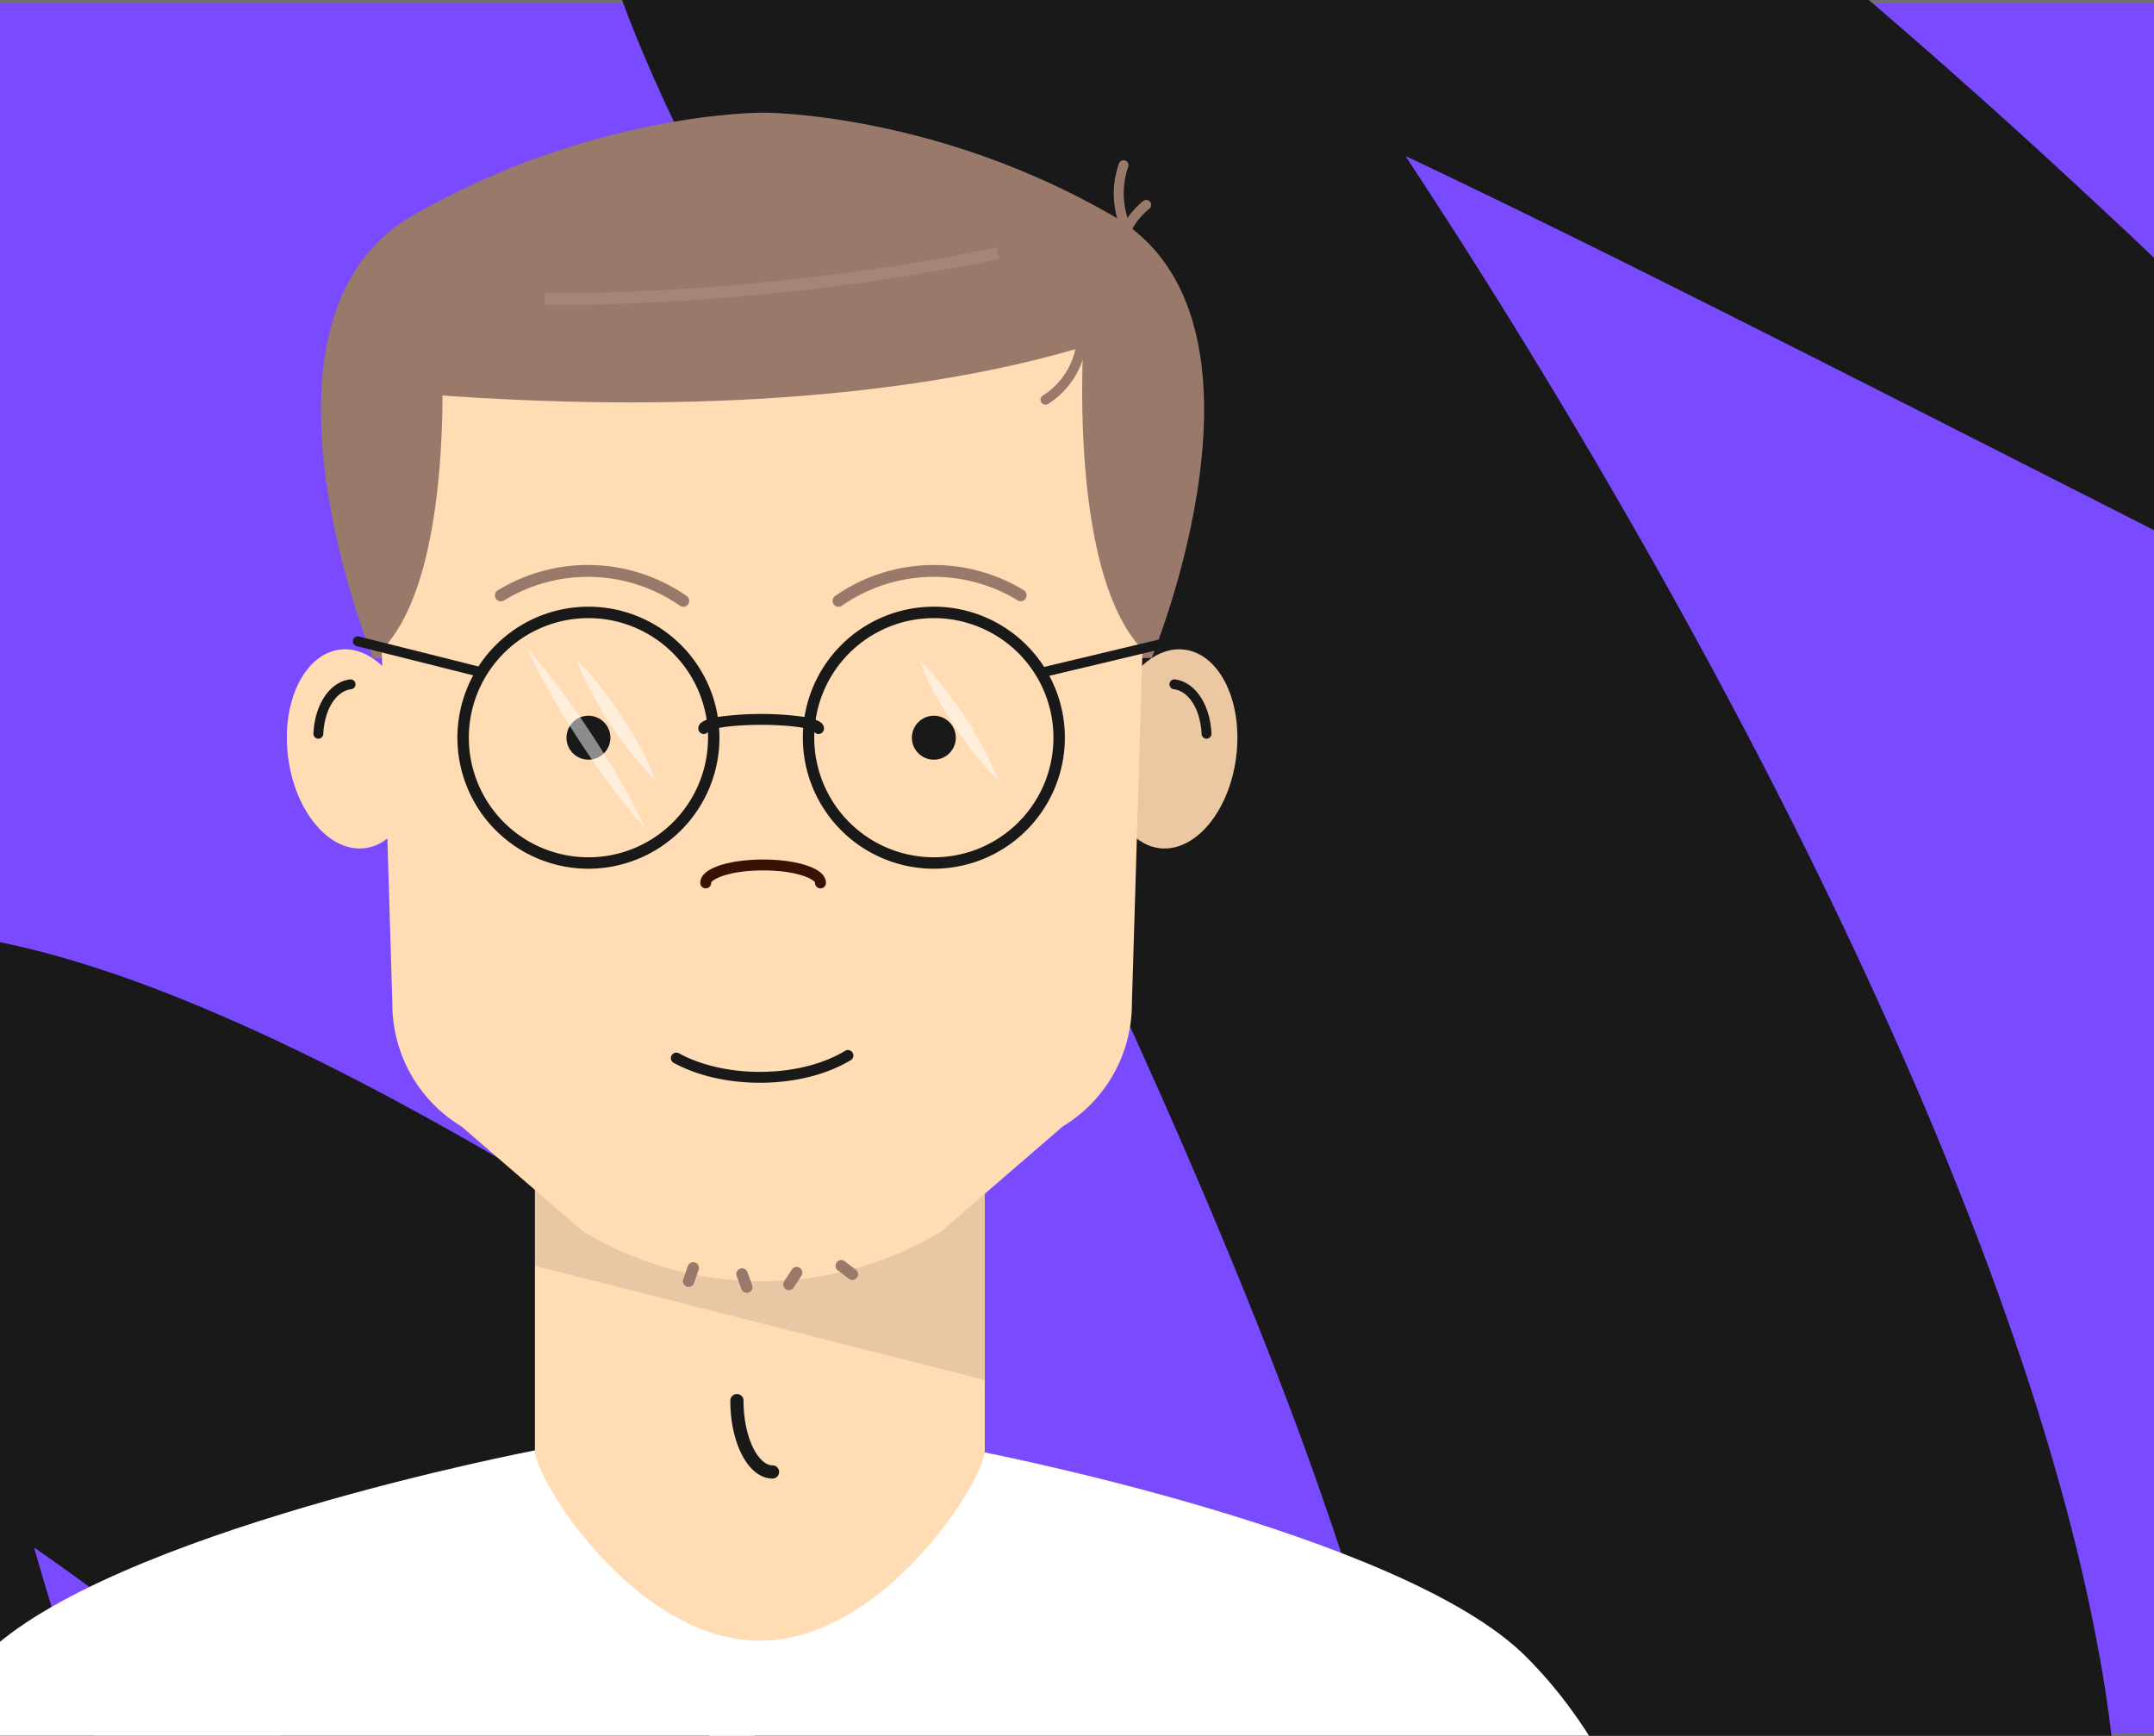
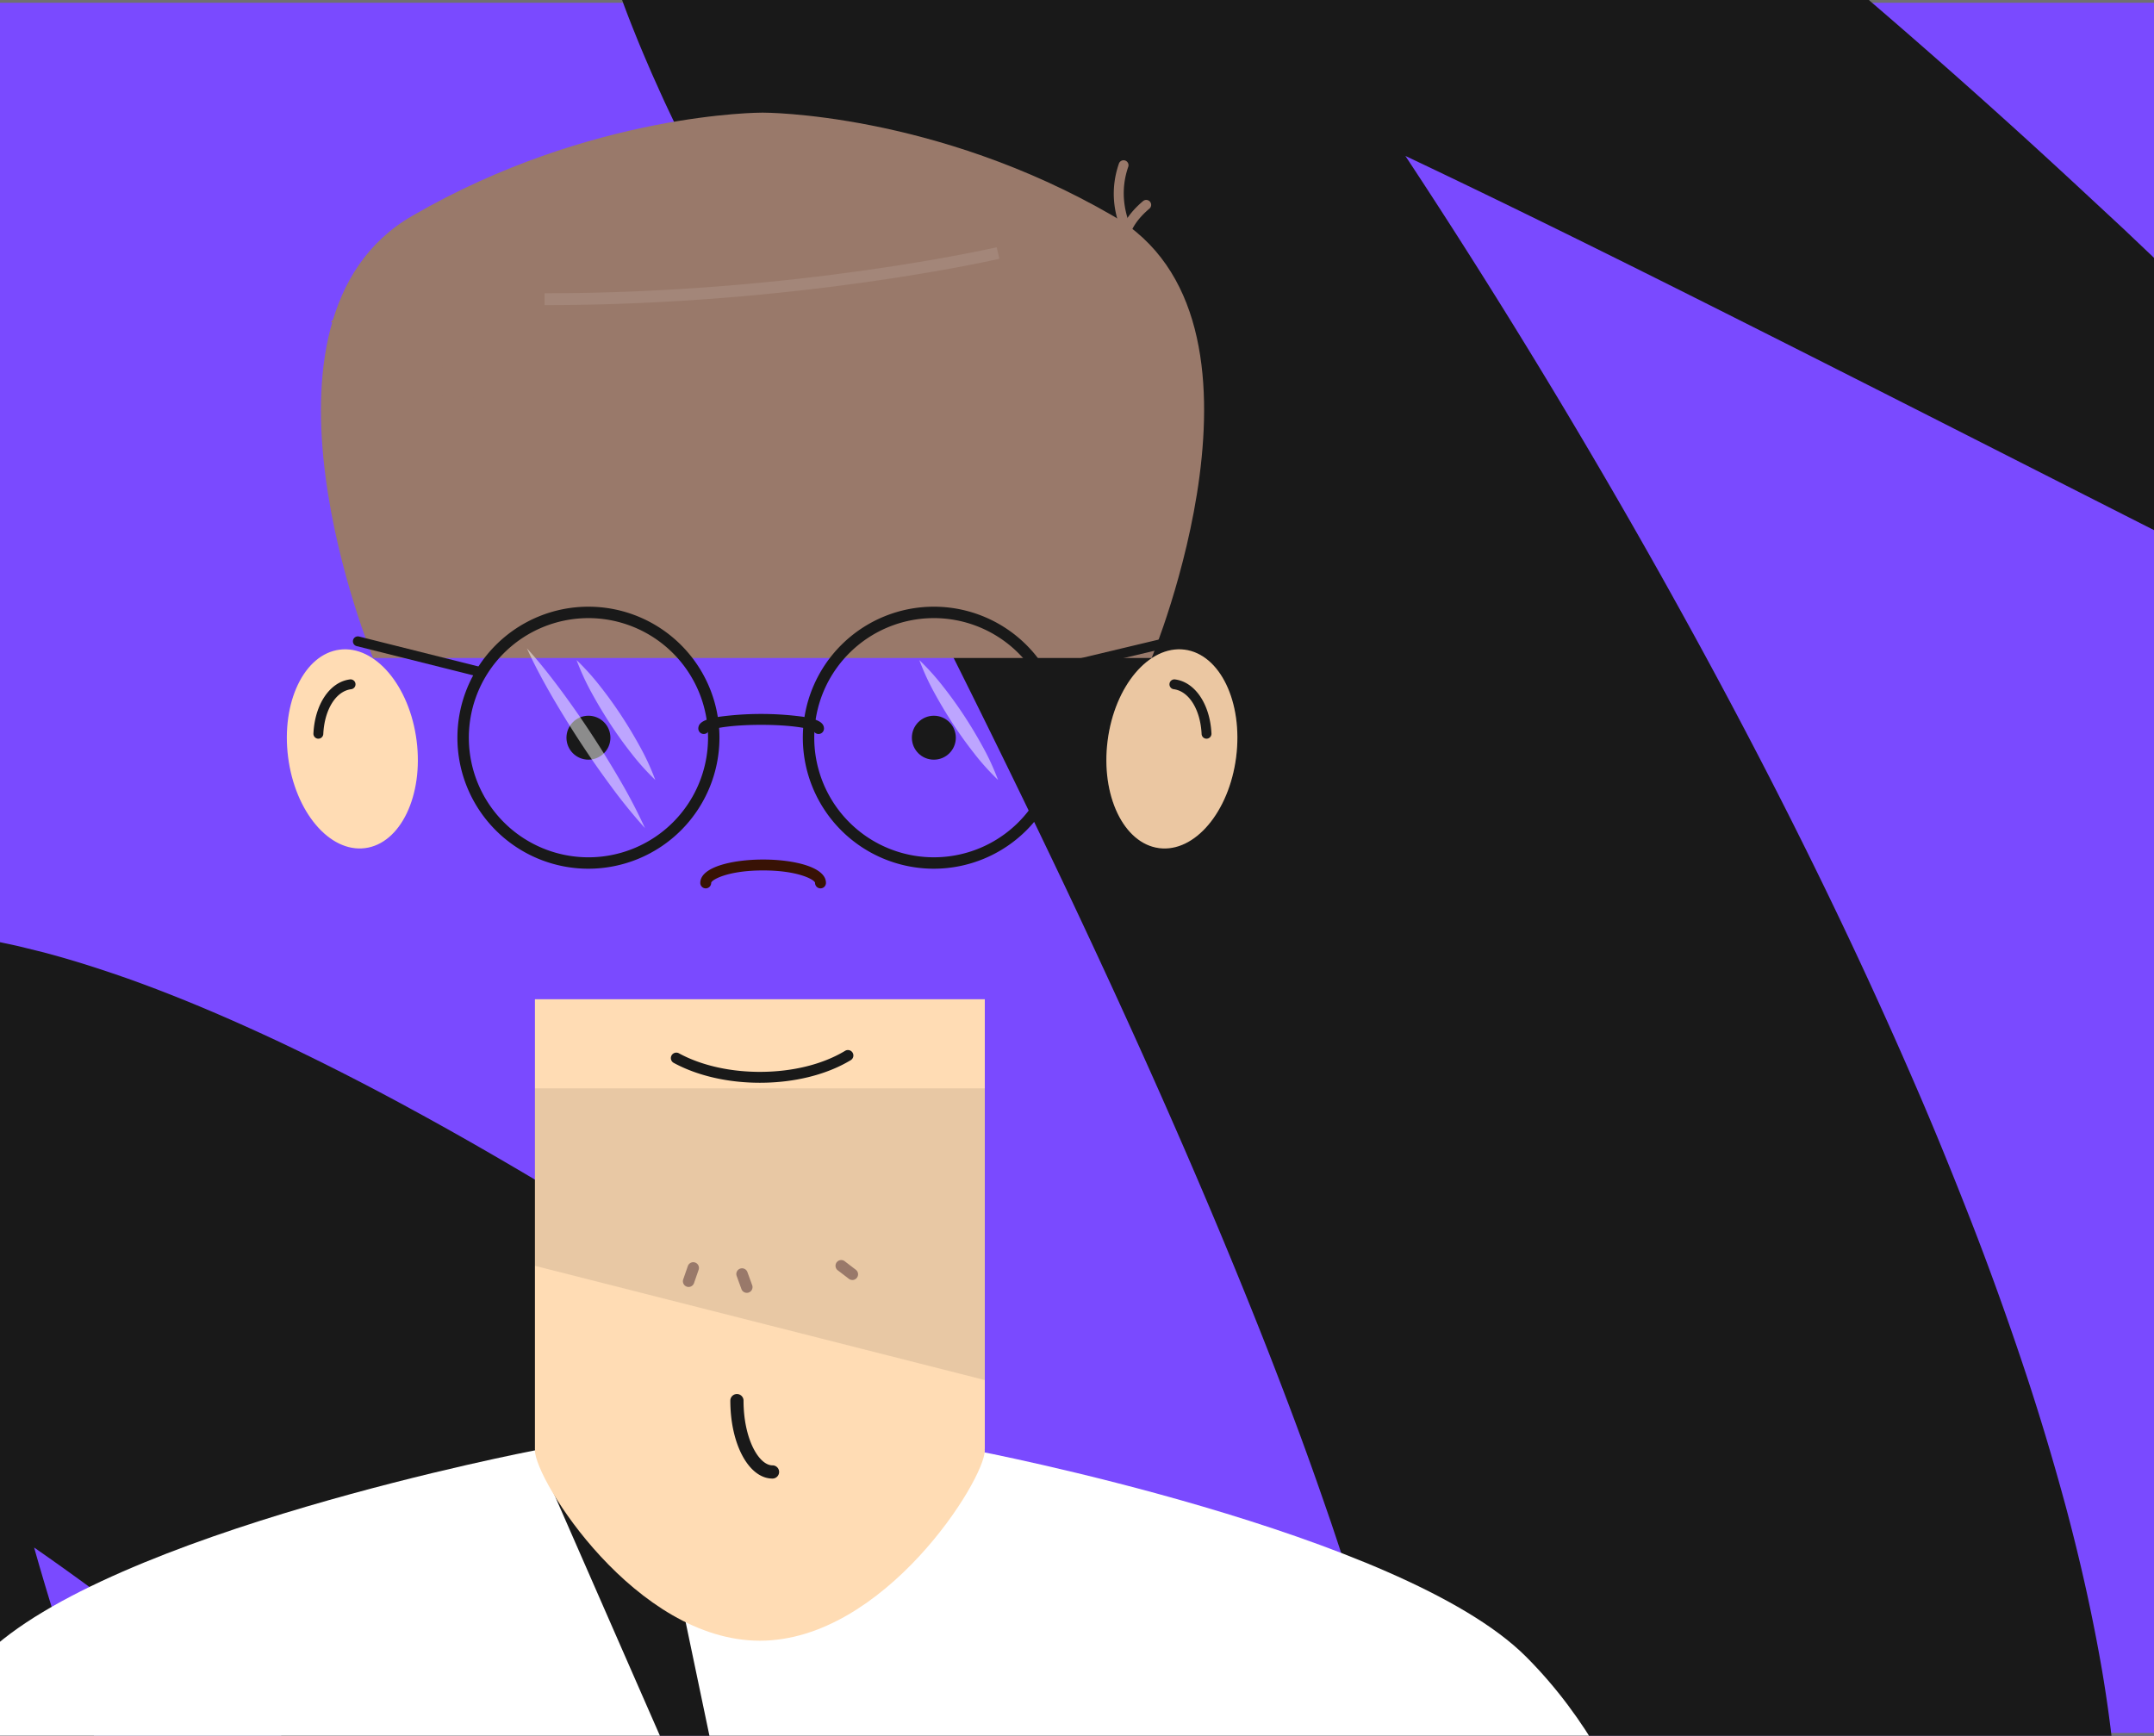
<svg xmlns="http://www.w3.org/2000/svg" width="783" height="631" viewBox="0 0 783 631">
  <rect x="0" y="0" width="783" height="631" fill="#333333" stroke="none" />
  <defs>
    <clipPath id="a">
      <rect width="783" height="631" transform="translate(278 741)" fill="#bcbcbc" />
    </clipPath>
    <clipPath id="b">
      <rect width="1162" height="631" fill="#fff" />
    </clipPath>
  </defs>
  <g transform="translate(-278 -741)" clip-path="url(#a)">
    <g transform="translate(-13 741)" clip-path="url(#b)">
      <g fill="#7a4aff" stroke="#707070" stroke-width="1">
        <rect width="1162" height="631" stroke="none" />
        <rect x="0.5" y="0.5" width="1161" height="630" fill="none" />
      </g>
      <g transform="translate(147.065 31.183)">
        <path d="M1149.158,531.283c-11.113-12.392-22.4-24.585-33.767-36.7q-34.146-36.292-69.572-71.233c-11.83-11.617-23.677-23.25-35.71-34.663l-18.057-17.141L973.808,354.6q-36.564-33.861-74.527-66.413Q861.3,255.6,821.587,224.366C795,203.575,767.759,183.26,738.933,163.7c-7.184-4.919-14.544-9.726-21.99-14.531s-15.084-9.541-22.894-14.209-15.866-9.3-24.239-13.822c-8.391-4.519-17.1-8.971-26.452-13.31A313.834,313.834,0,0,0,612.4,95.369c-2.969-.976-5.808-1.949-9.073-2.874l-4.775-1.379-5.174-1.308-2.6-.631-2.819-.6-5.7-1.141c-2.071-.353-4.208-.68-6.316-.993-1.083-.154-2.062-.314-3.232-.447l-3.566-.371-3.574-.328-1.8-.147-2.03-.1c-2.718-.115-5.4-.2-8.161-.215q-4.666.082-9.342.365c-.759.042-1.548.1-2.493.2l-2.694.291q-2.695.312-5.382.7a125.572,125.572,0,0,0-25.47,6.667c-1.169.44-2.239.832-3.47,1.348q-1.916.821-3.816,1.7-3.8,1.756-7.493,3.73c-1.216.644-2.436,1.314-3.8,2.153q-1.976,1.2-3.918,2.462-3.885,2.529-7.6,5.306a127.837,127.837,0,0,0-14.489,13.156c-2.216,2.42-4.359,4.932-6.406,7.513q-1.536,1.937-3,3.921c-.982,1.326-1.8,2.584-2.674,3.906q-2.574,3.932-4.889,8.042c-.745,1.336-1.571,2.809-2.182,4.062q-.944,1.91-1.834,3.851-1.78,3.884-3.337,7.87c-.526,1.339-1.031,2.687-1.392,3.806q-.594,1.773-1.147,3.562-1.108,3.581-2.044,7.212c-.681,2.571-1.027,4.436-1.455,6.6q-.608,3.157-1.1,6.342l-.454,3.165-.287,2.722q-.266,2.727-.457,5.465l-.171,2.739c-.049.9-.1,1.875-.107,2.6q-.094,4.678.009,9.371c.024,1.654.107,2.924.189,4.272l.279,4.032.342,4.031c.06.715.133,1.213.2,1.823l.22,1.752q.449,3.505.977,7.007c.355,2.169.729,4.147,1.12,6.228.785,4.3,1.627,7.774,2.5,11.481l.667,2.729.672,2.5,1.378,5a348.261,348.261,0,0,0,11.76,33.868c2.034,5.145,4.084,9.852,6.154,14.68l3.114,6.938,1.566,3.449,1.572,3.345,3.17,6.669,3.2,6.476,1.6,3.237,1.611,3.152,3.23,6.3,6.512,12.323,6.475,11.822L500.475,399.6c7.5,13.882,14.872,27.846,22.231,41.8q44.051,83.8,84.429,168.724c26.738,56.468,52.021,113.223,74.037,169.356,5.466,14.039,10.773,27.982,15.724,41.856,2.488,6.943,4.873,13.835,7.24,20.7,2.306,6.854,4.584,13.693,6.692,20.459,4.278,13.552,8.18,26.845,11.473,39.726.194.778.386,1.551.578,2.327-7.977-3.689-16.127-7.669-24.363-11.844-12.56-6.41-25.352-13.3-38.207-20.544-12.835-7.276-25.815-14.784-38.771-22.6q-19.466-11.74-39.013-24.094c-13.048-8.234-26.05-16.654-39.115-25.184-6.53-4.246-13.041-8.6-19.564-12.913l-19.977-13.341c-14.045-9.525-28.387-18.828-42.788-28.109l-10.9-6.893q-5.439-3.444-10.974-6.845l-11.046-6.8-11.167-6.729c-14.982-8.923-30.2-17.714-45.891-26.254-15.667-8.583-31.809-16.868-48.739-24.922-17-7.972-34.733-15.734-54.4-22.822-9.993-3.522-20.4-6.952-31.906-9.987l-8.921-2.2c-3.088-.707-6.344-1.373-9.507-2.024-1.534-.331-3.344-.623-5.042-.92l-5.16-.857c-1.651-.287-3.616-.521-5.47-.758l-5.621-.664-1.426-.151-1.544-.125-3.086-.225c-2.067-.14-4.094-.271-6.19-.369q-3.412-.09-6.82-.1l-3.4,0c-.542,0-1.17.019-1.809.047l-1.891.081q-3.782.178-7.548.463c-.613.043-1.253.1-1.977.183l-2.1.242-4.18.542-4.163.619c-.655.093-1.494.27-2.241.413l-2.3.468q-2.3.481-4.583,1.015l-2.278.546c-.765.19-1.484.358-2.348.618a126.691,126.691,0,0,0-40.875,19.6,107.769,107.769,0,0,0-9.741,7.92q-2.326,2.135-4.565,4.361c-1.488,1.484-2.973,2.988-4.292,4.534-2.687,3.081-5.324,6.3-7.7,9.541-2.232,3.18-4.358,6.448-6.355,9.77-.523.849-.939,1.625-1.365,2.418L60.3,692.032q-1.244,2.4-2.411,4.831L56.74,699.3c-.347.785-.643,1.522-.959,2.288q-.93,2.282-1.8,4.585c-.577,1.531-1.143,3.083-1.669,4.613q-.664,2.126-1.282,4.265t-1.189,4.288l-.559,2.149-.428,1.971q-.829,3.931-1.52,7.88c-.126.683-.2,1.258-.276,1.861l-.233,1.8-.429,3.6-.373,3.592-.2,3.294c-.117,2.182-.231,4.42-.281,6.551l.033,6.039.058,3,.156,2.784.364,5.557c.154,1.789.352,3.464.538,5.2l.295,2.575c.1.87.2,1.712.329,2.5l.738,4.816.383,2.4.43,2.273.891,4.521A285.084,285.084,0,0,0,58.575,825.9c3.314,9.852,6.9,19.063,10.608,27.945s7.625,17.366,11.615,25.64,8.107,16.331,12.313,24.2c16.819,31.483,34.954,60.676,53.824,89.011,18.892,28.292,38.522,55.616,58.81,82.29l15.282,19.909c5.12,6.6,10.34,13.133,15.54,19.658,10.373,13.069,20.994,25.931,31.659,38.719q32.138,38.276,65.875,75.04c11.291,12.23,22.691,24.353,34.32,36.286q17.391,17.932,35.588,35.2c-24.252-62.2-49.573-123.018-74.064-183.726l-18.285-45.4-8.985-22.662-8.9-22.609c-11.715-30.153-23.155-60.189-33.779-90.058-10.1-28.416-19.556-56.747-27.333-84.3,8.781,6.077,17.672,12.517,26.622,19.113,11.907,8.839,23.9,18.013,35.9,27.414,24.01,18.847,48.035,38.589,72.037,58.731l19.192,15.958c6.6,5.363,13.168,10.749,19.833,16.081l9.994,8,10.1,7.923c6.718,5.293,13.578,10.512,20.382,15.764,13.755,10.4,27.677,20.73,41.9,30.894,14.281,10.111,28.776,20.177,43.732,29.96,14.939,9.816,30.257,19.47,46.245,28.821,15.964,9.395,32.534,18.51,50.2,27.245,4.466,2.174,8.833,4.368,13.465,6.489l6.875,3.185,7.084,3.112c4.661,2.082,9.655,4.081,14.526,6.093,2.461,1,5.047,1.971,7.569,2.949s5.056,1.951,7.731,2.889l7.92,2.816,8.26,2.7c2.706.9,5.646,1.74,8.522,2.584s5.734,1.685,8.821,2.464c3.059.784,6,1.584,9.168,2.318l9.589,2.135c3.344.661,6.745,1.288,10.123,1.9,1.646.316,3.512.571,5.285.842l5.379.778a246.461,246.461,0,0,0,49.825,1.714c2.362-.166,4.881-.429,7.313-.676l3.675-.4c1.227-.142,2.421-.273,3.753-.486q3.894-.585,7.779-1.262c1.3-.23,2.573-.449,3.892-.708l4.093-.894q4.088-.921,8.15-1.951c2.8-.758,5.669-1.622,8.481-2.494l4.225-1.35c1.4-.455,2.9-1.033,4.345-1.562q4.367-1.632,8.681-3.406c2.916-1.244,5.894-2.641,8.8-4.041l4.354-2.157c1.458-.762,2.93-1.585,4.384-2.4,2.913-1.639,5.8-3.315,8.644-5.08q4.287-2.765,8.471-5.7c2.8-1.925,5.5-4.033,8.177-6.175,2.653-2.155,5.356-4.3,7.843-6.608q3.775-3.432,7.418-7.013c2.421-2.385,4.631-4.832,6.887-7.312l3.315-3.755c1.076-1.258,2.064-2.509,3.084-3.777,2.016-2.533,4.005-5.111,5.914-7.706q2.691-3.815,5.26-7.723c.84-1.292,1.735-2.633,2.5-3.9l2.271-3.835a203.3,203.3,0,0,0,14.43-30.1,239.237,239.237,0,0,0,13.041-52.035,298.541,298.541,0,0,0,2.7-42.492c-.089-12.971-.873-24.971-2.012-36.4-1.156-11.424-2.646-22.279-4.426-32.762-3.6-20.873-8.048-40.321-13.034-59.023-5.043-18.646-10.477-36.612-16.365-54.044-5.886-17.453-12.023-34.462-18.536-51.116s-13.164-33.054-20.166-49.148c-27.865-64.407-58.988-125.4-92.241-184.743q-43.911-78.238-92.91-152.533,5.794,2.743,11.594,5.514c28.756,13.762,57.625,28.011,86.558,42.485,57.871,28.969,116.06,58.686,174.632,88.36q44,22.178,88.358,44.266,22.231,10.971,44.6,21.85l22.458,10.8c7.556,3.517,15.028,7.15,22.638,10.626Q1165.907,549.786,1149.158,531.283ZM217.894,770.2l.1-1.542.042-.759.1-.642.164-1.271a2.135,2.135,0,0,1,.106-.551l.126-.478c.085-.3.139-.661.226-.91q.166-.283.3-.556l.121-.273a.709.709,0,0,1,.17-.051l.269-.071a1.7,1.7,0,0,1,.274.463,2.169,2.169,0,0,1,.086.25c.038.17.074.381.1.571s.041.389.049.584l0,.649a13.086,13.086,0,0,1-.142,1.924,33.643,33.643,0,0,1-2.126,7.97C217.8,773.594,217.812,771.812,217.894,770.2ZM564.046,280.517l-.973.044a25.885,25.885,0,0,1-3.242-.042,16.459,16.459,0,0,1-2.048-.207l-.77-.147c-.175-.039-.35-.084-.523-.136s-.344-.114-.513-.181a.506.506,0,0,1-.195-.122,1.1,1.1,0,0,1-.242-.29,2.543,2.543,0,0,0,.336-.172c.067-.031.1-.083.2-.1l.4-.028c.268-.022.543-.059.82-.1l1.174.031c.716-.036,1.794.122,2.764.195,1.824.19,3.917.525,6.178.959-.726.1-1.454.18-2.183.234Zm226.2,646.931q-.336-.034-.678-.044a4.289,4.289,0,0,1-.764-.048c-.116-.018-.232-.03-.348-.046.282-.009.562-.014.775-.021C791.875,927.21,791.812,927.5,790.248,927.447Z" transform="translate(-76.325 -319.644)" fill="#191919" />
        <rect width="163.535" height="163.535" transform="translate(338.387 332.077)" fill="#ffdcb4" />
        <path d="M588.491,773.613,424.956,732.088V667.565H588.491Z" transform="translate(-86.569 -303.097)" fill="#191919" opacity="0.1" />
        <g transform="translate(85.756 496.078)">
-           <path d="M325.671,850.9s-155.162,29.681-200.45,74.968S73.04,1033.346,73.04,1033.346H405.568V886.984Z" transform="translate(-73.04 -850.899)" fill="#fff" />
+           <path d="M325.671,850.9s-155.162,29.681-200.45,74.968S73.04,1033.346,73.04,1033.346H405.568Z" transform="translate(-73.04 -850.899)" fill="#fff" />
          <path d="M614.768,850.9s155.162,29.681,200.45,74.968S867.4,1033.346,867.4,1033.346H534.871L504.253,886.984Z" transform="translate(-202.344 -850.899)" fill="#fff" />
        </g>
        <path d="M588.492,843.289c0,10.693-36.609,69.194-81.768,69.194s-81.768-58.5-81.768-69.194,36.609-19.362,81.768-19.362S588.492,832.6,588.492,843.289Z" transform="translate(-86.569 -347.211)" fill="#ffdcb4" />
        <path d="M539.236,853.1c-8.6,0-15.335-12.446-15.335-28.334a2.4,2.4,0,1,1,4.8,0c0,13.867,5.551,23.531,10.533,23.531a2.4,2.4,0,0,1,0,4.8Z" transform="translate(-114.484 -346.772)" fill="#191919" />
        <path d="M767,1052.236h-24.84a2.075,2.075,0,1,1,0-4.15H767a2.075,2.075,0,1,1,0,4.15Z" transform="translate(-175.476 -410.453)" fill="#fff" />
        <ellipse cx="36.371" cy="23.548" rx="36.371" ry="23.548" transform="translate(541.956 274.156) rotate(-82.714)" fill="#ffdcb4" />
        <ellipse cx="36.371" cy="23.548" rx="36.371" ry="23.548" transform="translate(541.956 274.156) rotate(-82.714)" fill="#381205" opacity="0.1" />
        <path d="M618.568,371.724s51.109-122.951-14-160.706-127.236-37.55-127.236-37.55h-.359s-62.129-.206-127.236,37.55-14.177,160.706-14.177,160.706" transform="translate(-56.001 -163.699)" fill="#99796a" />
        <path d="M759.736,482.027a1.794,1.794,0,0,1-1.791-1.708c-.427-8.879-4.591-15.574-10.128-16.281a1.795,1.795,0,0,1,.455-3.561c7.3.933,12.746,9.021,13.258,19.669a1.8,1.8,0,0,1-1.706,1.879Z" transform="translate(-177.215 -244.668)" fill="#191919" />
-         <path d="M593.6,575.273,549.488,613.4a126.089,126.089,0,0,1-130.271,0L375.1,575.273A52.061,52.061,0,0,1,349.938,530.7l-7.179-239.438H625.947L618.768,530.7A52.061,52.061,0,0,1,593.6,575.273Z" transform="translate(-63.379 -196.931)" fill="#ffdcb4" />
        <ellipse cx="23.548" cy="36.371" rx="23.548" ry="36.371" transform="translate(244.049 207.974) rotate(-7.286)" fill="#ffdcb4" />
        <path d="M314.589,482.027H314.5a1.8,1.8,0,0,1-1.706-1.879c.512-10.648,5.964-18.736,13.258-19.669a1.795,1.795,0,1,1,.454,3.561c-5.536.708-9.7,7.4-10.127,16.281A1.8,1.8,0,0,1,314.589,482.027Z" transform="translate(-54.925 -244.668)" fill="#191919" />
        <path d="M620,268.966s-79.168,40.136-261.651,26.6l-36.659-26.6,29.48-26.191Z" transform="translate(-57.436 -183.252)" fill="#99796a" />
        <path d="M702.8,277.51s-7.385,95.347,24.515,120.867L737.732,267.94Z" transform="translate(-164.748 -190.352)" fill="#99796a" />
        <path d="M363.432,277.51s7.386,95.347-24.515,120.867L328.5,267.94Z" transform="translate(-59.357 -190.352)" fill="#99796a" />
        <path d="M727.8,233.108a1.788,1.788,0,0,1-1.34-.6c-.534-.6-13-14.908-6.541-33.652a1.795,1.795,0,1,1,3.393,1.169c-5.76,16.719,5.714,29.967,5.831,30.1a1.8,1.8,0,0,1-1.343,2.985Z" transform="translate(-169.265 -170.52)" fill="#99796a" />
        <path d="M722.472,237.943a1.779,1.779,0,0,1-1.7-1.228c-.119-.364-2.787-9.032,8.622-18.649a1.795,1.795,0,0,1,2.313,2.745c-9.437,7.955-7.6,14.533-7.517,14.809a1.8,1.8,0,0,1-1.722,2.322Z" transform="translate(-169.929 -176.162)" fill="#99796a" />
        <g transform="translate(272.197 189.371)">
          <g transform="translate(38.015)">
            <path d="M433.334,518.91a47.627,47.627,0,1,1,47.626-47.627A47.68,47.68,0,0,1,433.334,518.91Zm0-91.1a43.476,43.476,0,1,0,43.477,43.476A43.525,43.525,0,0,0,433.334,427.806Z" transform="translate(-385.708 -423.655)" fill="#191919" />
            <path d="M608.241,518.909a47.627,47.627,0,1,1,47.627-47.627A47.681,47.681,0,0,1,608.241,518.909Zm0-91.1a43.475,43.475,0,1,0,30.743,12.734A43.525,43.525,0,0,0,608.241,427.806Z" transform="translate(-435.054 -423.655)" fill="#191919" />
            <path d="M551.389,485.259a1.982,1.982,0,0,1-1.825-1.21c-1.444-.8-7.973-2.118-19.035-2.118s-17.591,1.317-19.035,2.118a1.981,1.981,0,0,1-3.805-.772c0-2.179,2.253-3.428,7.778-4.309a114.018,114.018,0,0,1,30.125,0c5.525.882,7.779,2.131,7.779,4.309A1.982,1.982,0,0,1,551.389,485.259Z" transform="translate(-420.122 -438.978)" fill="#191919" />
          </g>
          <path d="M379.529,453.552a1.77,1.77,0,0,1-.438-.055l-44.979-11.279a1.795,1.795,0,0,1,.872-3.482l44.98,11.28a1.795,1.795,0,0,1-.435,3.536Z" transform="translate(-332.753 -427.895)" fill="#191919" />
          <path d="M681.383,453.834a1.795,1.795,0,0,1-.415-3.541l44.262-10.562a1.795,1.795,0,1,1,.833,3.492L681.8,453.785A1.779,1.779,0,0,1,681.383,453.834Z" transform="translate(-430.605 -428.177)" fill="#191919" />
        </g>
        <g transform="translate(323.881 174.214)">
          <path d="M577.838,417.724a2.154,2.154,0,0,1-1.235-3.92,62.829,62.829,0,0,1,68.616-2.069,2.154,2.154,0,0,1-2.248,3.674,58.523,58.523,0,0,0-63.9,1.927A2.136,2.136,0,0,1,577.838,417.724Z" transform="translate(-452.974 -402.541)" fill="#99796a" />
          <path d="M473.162,417.724a2.139,2.139,0,0,1-1.23-.388,58.522,58.522,0,0,0-63.9-1.927,2.154,2.154,0,1,1-2.248-3.674A62.83,62.83,0,0,1,474.4,413.8a2.154,2.154,0,0,1-1.235,3.92Z" transform="translate(-404.749 -402.541)" fill="#99796a" />
        </g>
        <circle cx="7.989" cy="7.989" r="7.989" transform="translate(349.849 229.009)" fill="#191919" />
        <circle cx="7.989" cy="7.989" r="7.989" transform="translate(475.41 229.009)" fill="#191919" />
        <path d="M682.781,307.112a1.795,1.795,0,0,1-.955-3.315,26.524,26.524,0,0,0,11.813-16.875c1-4.973.172-9.66-2.326-13.194a1.795,1.795,0,1,1,2.932-2.07c3.072,4.348,4.107,10.02,2.915,15.971a30.182,30.182,0,0,1-13.426,19.21A1.784,1.784,0,0,1,682.781,307.112Z" transform="translate(-158.802 -191.186)" fill="#99796a" />
        <g transform="translate(335.474 204.504)">
          <path d="M420.9,444.735c4.447,4.876,8.474,10.026,12.375,15.26q5.825,7.867,11.182,16.042t10.281,16.635a195.953,195.953,0,0,1,9.077,17.425,195.983,195.983,0,0,1-12.38-15.256q-5.827-7.867-11.177-16.047t-10.275-16.638C426.73,456.5,423.605,450.753,420.9,444.735Z" transform="translate(-420.899 -444.735)" fill="#fff" opacity="0.5" />
          <path d="M446.051,450.7a89.8,89.8,0,0,1,8.8,9.811q4.038,5.143,7.606,10.594t6.7,11.186a88.785,88.785,0,0,1,5.5,11.976,88.778,88.778,0,0,1-8.8-9.808q-4.037-5.143-7.6-10.6t-6.7-11.189A89.952,89.952,0,0,1,446.051,450.7Z" transform="translate(-427.995 -446.419)" fill="#fff" opacity="0.5" />
        </g>
        <g transform="translate(478.125 208.788)">
          <path d="M619.612,450.7a89.962,89.962,0,0,1,8.8,9.811q4.038,5.143,7.605,10.594t6.7,11.186a88.8,88.8,0,0,1,5.5,11.976,88.79,88.79,0,0,1-8.8-9.808q-4.038-5.143-7.6-10.6t-6.7-11.189A89.96,89.96,0,0,1,619.612,450.7Z" transform="translate(-619.612 -450.703)" fill="#fff" opacity="0.5" />
        </g>
        <path d="M429.844,262.669v-4.307c91.6,0,163.627-16.57,164.344-16.736l.98,4.194C594.446,245.988,521.936,262.669,429.844,262.669Z" transform="translate(-87.948 -182.928)" fill="#fff" opacity="0.1" />
        <circle cx="62.542" cy="62.542" r="62.542" transform="translate(0 174.353)" fill="#191919" stroke="#7a4aff" stroke-width="1" />
        <path d="M552.389,562.176a1.981,1.981,0,0,1-1.98-1.981c0-1.057-5.886-4.538-18.88-4.538s-18.879,3.481-18.879,4.538a1.981,1.981,0,1,1-3.962,0c0-5.841,11.84-8.5,22.841-8.5s22.841,2.66,22.841,8.5A1.982,1.982,0,0,1,552.389,562.176Z" transform="translate(-110.192 -270.407)" fill="#381205" />
        <g transform="translate(392.176 426.896)">
          <path d="M501.961,764.619a2.05,2.05,0,0,1-.68-.116,2.074,2.074,0,0,1-1.28-2.64l1.672-4.813a2.075,2.075,0,1,1,3.92,1.361l-1.671,4.813A2.076,2.076,0,0,1,501.961,764.619Z" transform="translate(-499.885 -754.845)" fill="#99796a" />
          <path d="M530.748,767.612a2.076,2.076,0,0,1-1.95-1.367l-1.741-4.788a2.075,2.075,0,0,1,3.9-1.418l1.741,4.788a2.077,2.077,0,0,1-1.951,2.785Z" transform="translate(-507.516 -755.697)" fill="#99796a" />
-           <path d="M552.744,766.454a2.076,2.076,0,0,1-1.736-3.21l2.785-4.266a2.075,2.075,0,1,1,3.475,2.268l-2.785,4.266A2.072,2.072,0,0,1,552.744,766.454Z" transform="translate(-514.213 -755.518)" fill="#99796a" />
          <path d="M583.29,761.773a2.062,2.062,0,0,1-1.259-.427l-4.047-3.095a2.075,2.075,0,0,1,2.52-3.3l4.047,3.1a2.075,2.075,0,0,1-1.262,3.723Z" transform="translate(-521.689 -754.528)" fill="#99796a" />
        </g>
        <path d="M526.141,660.064c-11.642,0-22.763-2.568-31.317-7.23a1.981,1.981,0,0,1,1.9-3.479c7.981,4.352,18.429,6.747,29.42,6.747,11.823,0,22.828-2.716,30.988-7.648a1.981,1.981,0,0,1,2.05,3.391C550.409,657.145,538.676,660.064,526.141,660.064Z" transform="translate(-105.99 -297.625)" fill="#191919" />
      </g>
    </g>
  </g>
</svg>